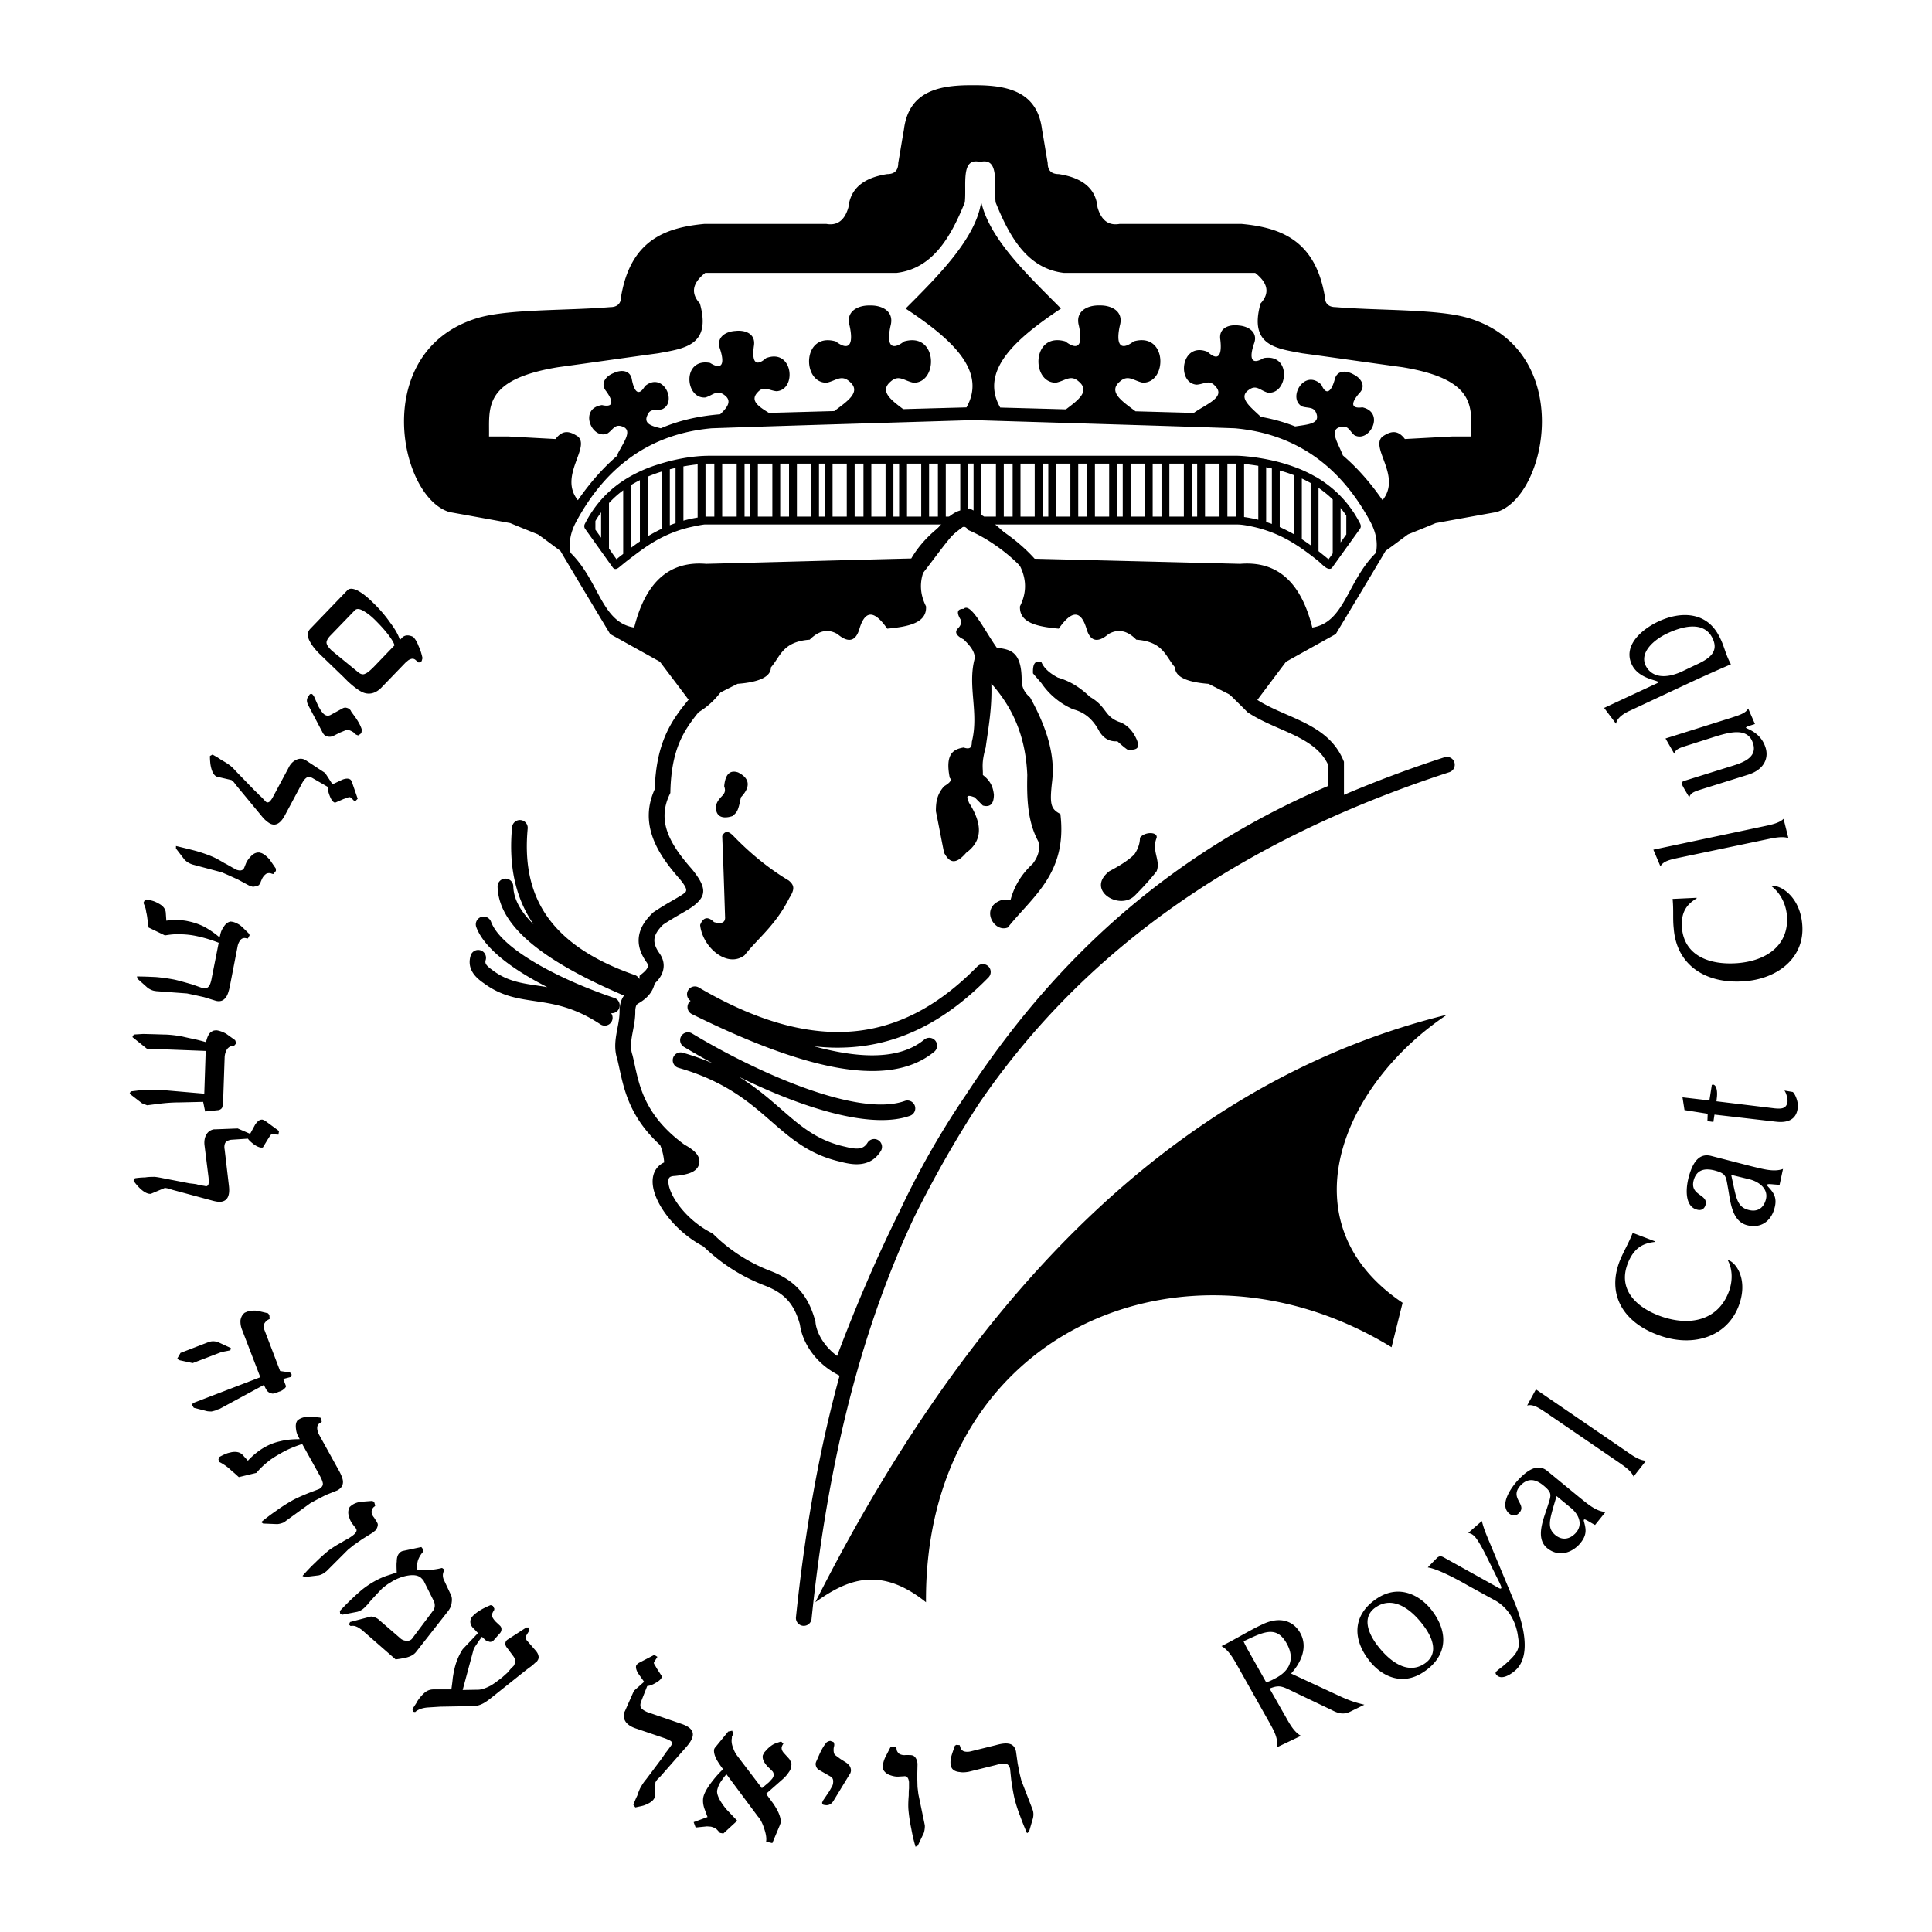
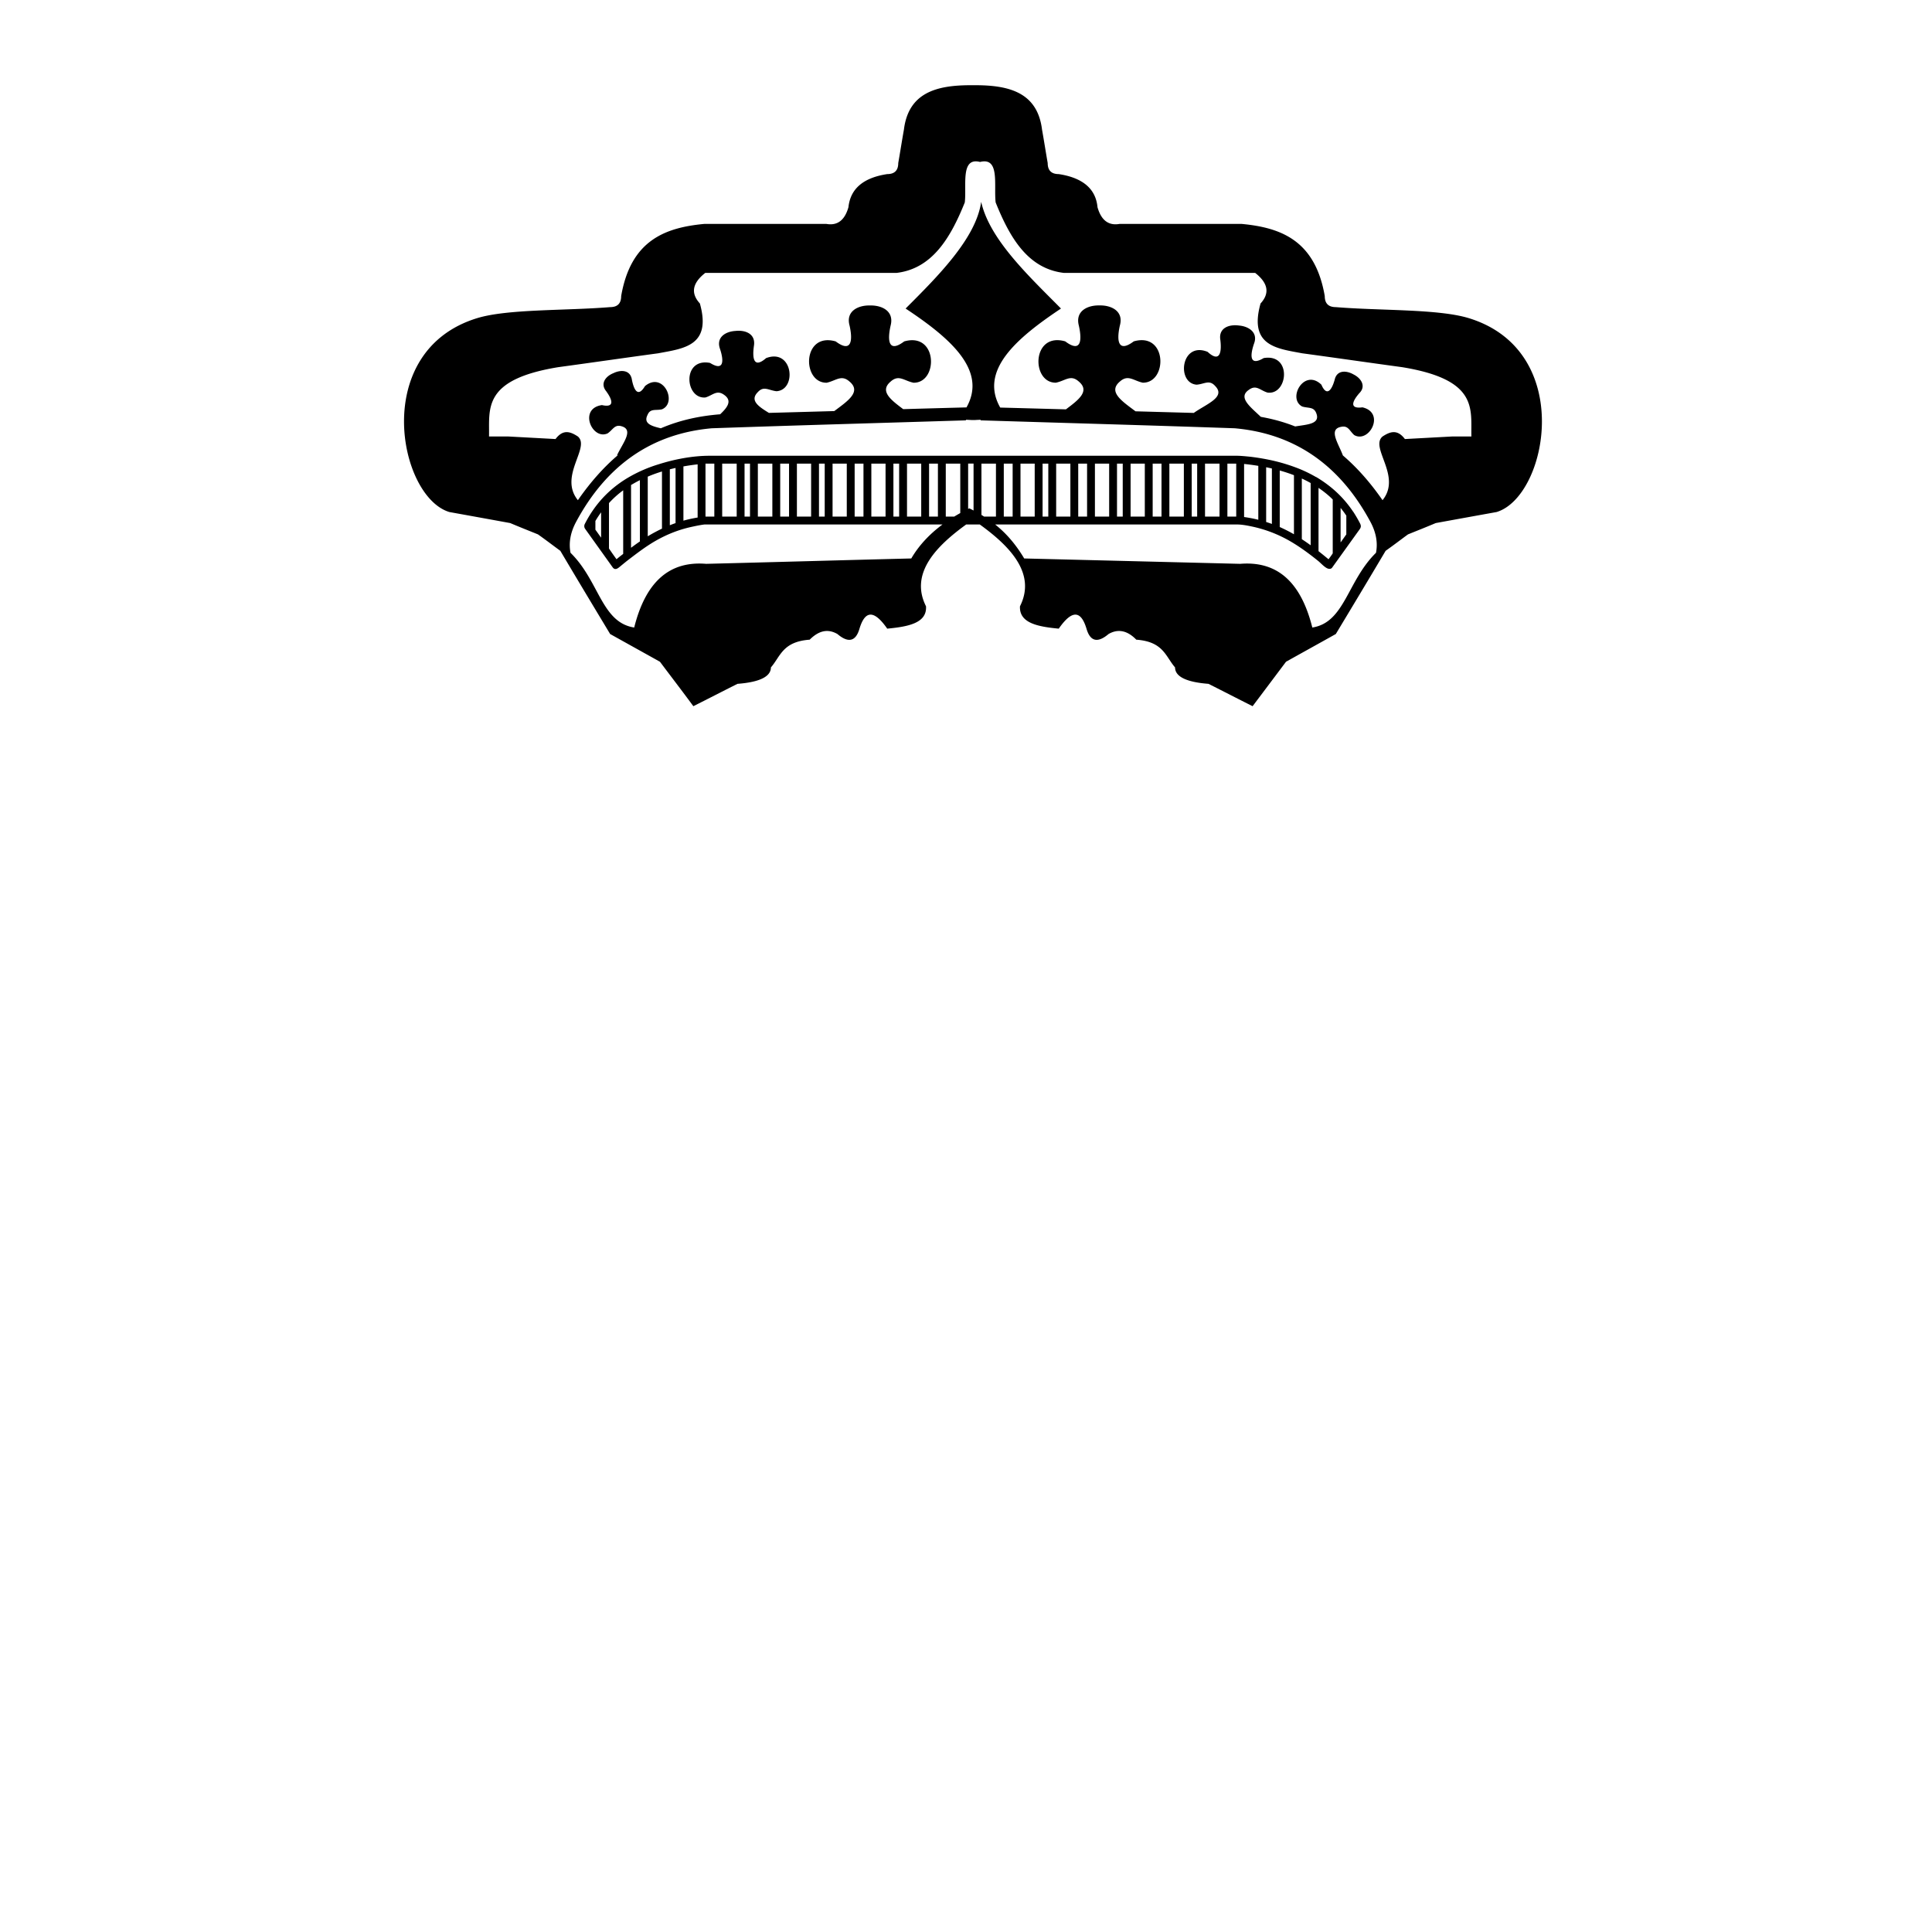
<svg xmlns="http://www.w3.org/2000/svg" width="2500" height="2500" viewBox="0 0 192.756 192.756">
  <g fill-rule="evenodd" clip-rule="evenodd">
    <path fill="#fff" d="M0 0h192.756v192.756H0V0z" />
-     <path d="M103.061 180.666c.057.226.057.479 0 .734l-.396 1.355-.197.141a24.934 24.934 0 0 1-.705-1.751 14.05 14.05 0 0 1-.564-1.778 24.586 24.586 0 0 1-.311-1.808l-.113-1.101c-.086-.282-.197-.424-.395-.48-.17-.057-.51-.028-.99.113l-2.739.678c-.31.056-.621.085-.903.028-.367-.028-.649-.17-.791-.396l-.085-.198a1.72 1.72 0 0 1 0-.762c.028-.227.169-.621.395-1.271l.141-.085.339.028.056.169c.057.227.17.367.367.452.226.057.452.057.678 0l2.513-.621c.594-.17 1.018-.198 1.271-.142.395.057.621.311.732.763l.17 1.214.197 1.017.17.678 1.102 2.853.058.17zm-10.787 1.497c0 .226-.028.479-.113.733l-.593 1.243-.226.112a16.77 16.77 0 0 1-.423-1.807 15.66 15.66 0 0 1-.282-1.864c-.028-.311-.028-.79.028-1.439 0-.198 0-.452.028-.706v-.649c-.028-.17-.056-.311-.141-.424s-.198-.17-.367-.142l-.48.028c-.282.028-.593-.028-.903-.141a1.213 1.213 0 0 1-.678-.537l-.029-.226c-.028-.311.057-.649.226-1.017l.508-.988.198-.085.395.085.028.141c0 .198.113.367.282.509.169.085.367.142.621.113h.283c.113 0 .254 0 .367.028.141.027.254.112.367.282.057.112.113.197.113.282a.925.925 0 0 1 .057.339l-.028 1.214.028 1.045.085.708.621 2.993.028.17zm-7.54-5.083l-1.581 2.598c-.198.311-.452.452-.763.424l-.198-.028c-.113-.028-.169-.113-.169-.227l.085-.197.423-.621.226-.339.254-.452a.958.958 0 0 0 .113-.423c.028-.255-.057-.452-.254-.565l-1.186-.678a.656.656 0 0 1-.226-.254.862.862 0 0 1-.085-.367c.028-.112.057-.197.113-.311l.31-.706c.226-.479.452-.847.678-1.101a.751.751 0 0 1 .367-.142l.311.113c.056.057.084.169.084.311-.028.141-.028.226-.057.254-.028.339 0 .593.141.734l.537.396.537.339c.169.112.283.226.367.339a.857.857 0 0 1 .141.451.737.737 0 0 1-.168.452zm-5.788-.903c0 .197-.085.423-.254.648a3.41 3.41 0 0 1-.593.678l-1.666 1.469.706.96c.254.367.423.678.537.932.169.396.254.734.197 1.045l-.084.227-.734 1.75-.621-.141c.056-.311 0-.734-.17-1.243-.169-.536-.367-.96-.649-1.271l-3.134-4.207c-.198.197-.367.452-.565.734a2.538 2.538 0 0 0-.367.875c-.056.396.226 1.045.932 1.892l1.073 1.13-1.383 1.271-.339-.057-.283-.311c-.169-.169-.395-.254-.621-.311l-.395-.028-1.129.113-.198-.536 1.384-.509-.282-.763c-.169-.451-.198-.847-.141-1.186.084-.424.396-.988.932-1.666a9.84 9.84 0 0 1 1.045-1.157 8.605 8.605 0 0 1-.565-.819c-.282-.48-.367-.848-.338-1.13a.546.546 0 0 1 .141-.254l1.271-1.553.396-.085.113.311-.141.282v.142c-.057.254-.028.564.084.875.113.339.254.649.48.932l2.429 3.191.706-.593.31-.339a.863.863 0 0 0 .169-.367.625.625 0 0 0-.112-.367l-.339-.339a2.29 2.29 0 0 1-.423-.48c-.198-.282-.254-.536-.226-.763.028-.084.085-.197.169-.338l.282-.311c.226-.227.48-.424.734-.537l.226-.085.423-.141.226.226a.953.953 0 0 0-.169.339c-.028.169.028.367.198.565l.564.621.169.311c.053.085.053.226.025.368zM68.554 174.2l-2.654 3.021-.338.339-.169.255-.085 1.524c-.113.311-.452.564-1.073.791-.169.057-.479.112-.847.197l-.198-.254c.141-.396.283-.706.395-.932.113-.34.226-.649.367-.876.142-.254.311-.508.508-.733l1.61-2.146c.141-.227.282-.396.367-.537.113-.141.282-.367.508-.677.057-.085.085-.142.085-.17.057-.085 0-.197-.085-.282-.113-.085-.311-.17-.593-.282l-2.993-1.017c-.395-.142-.706-.339-.904-.593-.226-.311-.282-.649-.169-.988l.085-.17.875-1.977 1.017-.903-.622-.875c-.169-.311-.226-.565-.169-.734.028-.085.141-.198.282-.282l1.524-.791.311.197-.198.311-.142.227a.22.22 0 0 0 .057.226l.226.396.509.79c-.028.227-.254.452-.678.678-.282.17-.537.254-.791.283l-.622 1.581c-.084.254-.084.479.028.621.142.169.339.282.593.396L68.016 172c.903.311 1.271.763 1.045 1.384-.083.251-.252.505-.507.816zm-15.163-8.302a3.532 3.532 0 0 1-.621.508l-.649.509-3.078 2.456c-.423.339-.762.564-1.044.678a2.08 2.08 0 0 1-.847.17l-3.219.056-1.327.085c-.509.057-.904.198-1.187.452l-.169-.028-.113-.255.424-.648.056-.113c.226-.367.48-.649.734-.875.254-.227.564-.34.904-.34h1.778c.057-.423.113-.818.142-1.157.057-.367.113-.678.169-.903.17-.734.452-1.384.819-1.948l1.524-1.61-.367-.395c-.198-.17-.311-.339-.367-.537-.057-.226-.028-.423.113-.649.339-.424.988-.847 1.892-1.214l.226.085.141.282-.028.141a1.39 1.39 0 0 0-.226.48c0 .169.141.396.367.649l.452.424a.466.466 0 0 1 .141.339.576.576 0 0 1-.169.424l-.622.705a.486.486 0 0 1-.367.142c-.113-.028-.254-.085-.396-.142l-.396-.367-.311.424-.339.508c-.113.17-.169.283-.198.396l-1.073 3.981 1.524-.027c.339 0 .763-.142 1.243-.396.311-.169.678-.451 1.158-.818l.537-.48.338-.395.283-.283a.785.785 0 0 0 .141-.479c.028-.113-.028-.282-.141-.452l-.649-.875c-.198-.226-.226-.479-.084-.706l.084-.085 1.92-1.242h.226l.085.282-.311.509c-.084.141-.084.282.028.479l.565.649.367.424c.141.17.226.339.254.509a.534.534 0 0 1-.084.423.552.552 0 0 1-.253.25zm-11.888-1.073c-.198.254-.508.423-.904.536-.254.057-.621.142-1.129.198l-3.36-2.938c-.197-.141-.395-.282-.564-.338-.17-.085-.367-.085-.565-.057l-.169-.142.113-.254 2.033-.537c.084-.028.226 0 .395.057s.339.142.452.255l2.09 1.807c.169.17.395.282.649.282.226.028.423-.028.564-.197l2.118-2.824c.169-.254.197-.536.084-.875l-1.045-2.09-.113-.142-.141-.141c-.311-.282-.819-.339-1.497-.197a4.61 4.61 0 0 0-1.412.564c-.084.057-.226.141-.367.226-.169.113-.339.255-.536.396-.339.339-.763.791-1.271 1.355l-.254.311c-.198.197-.339.367-.508.48a1.604 1.604 0 0 1-.536.254l-1.469.282-.226-.112-.028-.255a26.388 26.388 0 0 1 2.202-2.118c.819-.648 1.638-1.101 2.429-1.383l1.045-.339c-.028-.593-.028-.933 0-1.073 0-.396.084-.678.254-.848a.653.653 0 0 1 .339-.226l1.863-.396.17.227-.028.282a2.61 2.61 0 0 0-.48.818 2.193 2.193 0 0 0-.057.96c.875.057 1.694 0 2.457-.197l.169.113.028.169a1.037 1.037 0 0 0-.113.424c0 .169.028.339.113.508l.649 1.384c.141.254.169.537.113.875-.028.312-.169.594-.367.848l-3.19 4.068zm-9.064-7.963a1.553 1.553 0 0 1-.649.311l-1.383.169-.226-.112c.396-.452.819-.904 1.299-1.355.452-.452.932-.876 1.384-1.243.254-.169.649-.451 1.243-.762.169-.113.367-.226.593-.339.226-.142.395-.254.537-.367.141-.113.254-.226.311-.367.056-.113.028-.254-.085-.367l-.282-.367c-.198-.254-.311-.536-.396-.875a1.101 1.101 0 0 1 .113-.848l.169-.141c.226-.17.536-.311.96-.367l1.101-.085.198.085.113.396-.084.084c-.169.113-.254.283-.283.509 0 .197.085.396.254.593l.141.226c.085.113.142.227.198.34.056.112.028.282-.056.479-.057.085-.085.17-.142.226-.084.057-.169.142-.282.227l-1.045.649-.847.593-.565.452-2.146 2.146-.143.11zm-4.066-4.998a2.02 2.02 0 0 1-.706.197l-1.412-.057-.198-.141c.48-.396.96-.763 1.497-1.13a16.497 16.497 0 0 1 1.582-1.017c.338-.197.903-.451 1.666-.762l1.045-.396c.226-.142.367-.311.367-.509 0-.169-.113-.479-.367-.932l-1.694-3.049c-.79.254-1.524.564-2.146.932-.508.282-.96.564-1.327.875a7.957 7.957 0 0 0-1.101 1.073l-1.751.423c-.254-.226-.452-.423-.649-.564a7.142 7.142 0 0 0-.508-.452c-.17-.112-.254-.197-.282-.197a4.001 4.001 0 0 0-.537-.311l-.056-.254.084-.226c.254-.142.48-.255.649-.312.17-.085.339-.112.565-.169.48-.085.847 0 1.101.254l.537.593a7.05 7.05 0 0 1 .819-.763c.282-.226.565-.423.875-.593a5.404 5.404 0 0 1 1.581-.593c.537-.141 1.186-.197 1.892-.197l-.085-.17a2.004 2.004 0 0 1-.282-.847c-.057-.396 0-.678.169-.876l.169-.112c.254-.142.48-.198.763-.226.197 0 .649 0 1.327.084l.084.085.056.339-.141.085c-.198.112-.311.282-.311.508 0 .198.057.424.169.649l1.92 3.474c.311.536.452.932.48 1.186.028.396-.142.706-.565.932l-1.129.452-.932.48-.621.338-2.457 1.779-.14.117zm-5.393-17.14l-.875.17-2.88 1.102-1.299-.282-.254-.142.339-.593 2.711-1.045c.395-.17.79-.142 1.157.028l1.158.536-.057.226zm4.235 4.32c-.226-.027-.423-.112-.564-.282a2.893 2.893 0 0 1-.311-.593l-4.434 2.4-.198.057-.169.085c-.169.056-.311.084-.423.112-.141 0-.283 0-.452-.028l-1.327-.339-.198-.311.141-.169 6.692-2.569-1.835-4.772a2.15 2.15 0 0 1-.141-.932c.056-.283.169-.537.423-.734l.198-.085c.282-.113.621-.141 1.045-.113l1.073.255.141.169.028.396-.113.057a1.023 1.023 0 0 0-.424.424c-.056.226-.056.451.028.649l1.553 4.065.988.142.169.226-.085.226-.762.198.282.734a.515.515 0 0 1-.198.254.895.895 0 0 1-.226.17c-.056.027-.141.084-.282.112l-.339.142-.28.054zm-6.127-19.285l-3.869-1.045-.451-.142-.311-.056-1.412.593c-.311.028-.706-.17-1.158-.622a5.752 5.752 0 0 1-.564-.678l.141-.254a7.405 7.405 0 0 1 1.017-.084c.339-.057.678-.057.96-.057.283.028.565.085.847.141l2.626.509c.282.028.508.057.678.085.169.056.452.112.819.169a.641.641 0 0 0 .198.028.275.275 0 0 0 .197-.226c.028-.142.028-.367 0-.649l-.395-3.163c-.056-.396 0-.763.141-1.045.17-.339.452-.536.819-.593h.169l2.175-.084 1.242.536.508-.933c.226-.311.423-.479.621-.479.084-.028.198.028.367.113l1.384 1.017-.057.366-.367-.027-.254-.028a.326.326 0 0 0-.198.141l-.254.396-.48.791c-.198.056-.508-.028-.903-.312-.254-.197-.452-.366-.593-.564l-1.694.113c-.282.057-.452.141-.564.311-.084.17-.113.396-.057.678l.424 3.614c.113.96-.141 1.497-.791 1.581-.255.028-.566-.029-.961-.141zm-.621-8.867l-.198-.96-2.428.057c-.48 0-1.158.028-2.033.142l-1.129.141-.508-.197-1.243-.96.113-.226 1.384-.17h1.383l4.574.396.141-4.264-5.873-.227-1.44-1.157.142-.254.932-.057 1.101.028.875.028c.367 0 .678.027.96.057.283.027.622.084.96.141.367.085.734.17 1.158.254.395.085.818.198 1.214.311.085-.339.17-.593.282-.762.113-.198.283-.311.509-.396l.226-.028c.282.028.621.142.988.339l.904.649.113.311-.198.226-.113.028c-.226 0-.423.113-.593.311-.142.227-.226.48-.254.763l-.141 4.095c0 .423-.028.734-.085.903-.028.169-.169.282-.367.339l-1.356.139zM15.44 98.863c-.226-.028-.452-.142-.678-.282l-1.044-.932-.057-.227c.621 0 1.242.028 1.892.057a18.08 18.08 0 0 1 1.835.254c.396.085.989.254 1.779.48l1.044.367c.283.056.48 0 .593-.142.142-.142.254-.452.339-.96l.678-3.417a13.495 13.495 0 0 0-2.259-.678 8.158 8.158 0 0 0-1.581-.169c-.508-.028-1.017.029-1.525.113l-1.638-.791a6.71 6.71 0 0 0-.113-.875 4.47 4.47 0 0 0-.113-.649c-.028-.198-.057-.311-.057-.339-.056-.169-.112-.339-.226-.593l.113-.226.197-.113c.311.056.537.113.706.169.169.057.339.141.536.254.424.226.649.536.678.875l.056.819c.367-.057.734-.057 1.102-.057.338 0 .706.028 1.073.113a6.508 6.508 0 0 1 1.582.536 9.09 9.09 0 0 1 1.553 1.073l.057-.198c.057-.311.169-.593.339-.819.197-.339.423-.508.706-.564l.198.028c.254.056.48.169.706.311.169.113.48.423.96.904l.028.141-.169.311-.169-.028c-.226-.056-.423 0-.564.169a1.426 1.426 0 0 0-.282.593l-.763 3.925c-.113.594-.254 1.017-.424 1.215-.226.311-.536.451-.988.339l-1.186-.367-1.017-.226-.678-.142-3.05-.226-.169-.026zm3.587-12.678a1.748 1.748 0 0 1-.622-.424l-.847-1.101v-.254c.593.142 1.187.283 1.836.452a14.01 14.01 0 0 1 1.75.593c.282.113.706.339 1.271.678.198.085.396.226.621.339.226.141.424.226.565.311.169.057.339.085.452.057a.408.408 0 0 0 .311-.254l.169-.424c.113-.282.311-.536.565-.791.226-.226.508-.338.791-.31l.198.056c.282.113.537.339.819.649l.621.904v.226l-.254.311-.142-.028a.655.655 0 0 0-.564 0 1.282 1.282 0 0 0-.424.508l-.113.254c-.028.113-.113.226-.169.339-.084.084-.226.141-.452.169a.485.485 0 0 1-.283 0c-.084-.028-.197-.057-.31-.113l-1.101-.593-.933-.423-.649-.282-2.964-.791-.142-.058zm7.143-4.688l-2.569-3.106-.282-.367-.226-.198-1.468-.339c-.311-.141-.508-.536-.621-1.186a6.123 6.123 0 0 1-.057-.875l.254-.141c.367.197.649.367.875.536.311.169.593.339.819.509.226.169.424.367.621.593l1.864 1.92c.198.198.367.339.48.48.141.113.339.311.593.593.057.057.113.113.142.113.084.056.198.028.311-.056.085-.085.226-.255.367-.537l1.497-2.795c.169-.367.423-.65.706-.791.339-.197.678-.197.988-.028l.17.113 1.807 1.186.734 1.13.96-.452c.339-.141.593-.141.763-.057.084.028.169.142.226.311l.565 1.638-.282.283-.254-.255-.198-.169a.276.276 0 0 0-.254.028l-.424.141-.847.367c-.226-.056-.395-.31-.564-.762-.113-.311-.169-.564-.169-.819l-1.468-.847c-.226-.142-.452-.17-.621-.085-.169.113-.311.282-.452.536l-1.723 3.22c-.452.847-.96 1.129-1.524.818a2.917 2.917 0 0 1-.739-.65zm5.987-8.471l-1.412-2.682c-.169-.339-.169-.622.028-.876l.113-.169a.216.216 0 0 1 .282-.028l.142.169.311.706.169.367.254.424c.113.141.198.254.311.339.198.141.395.169.621.057l1.186-.649a.6.6 0 0 1 .339-.085c.113.028.254.057.339.141a.451.451 0 0 1 .198.254l.452.621c.311.452.508.847.593 1.129 0 .198 0 .339-.057.423l-.254.198c-.084 0-.169-.028-.311-.113-.113-.085-.169-.141-.169-.169-.283-.198-.537-.283-.734-.254l-.621.254-.565.282a.95.95 0 0 1-.48.141.965.965 0 0 1-.452-.113.964.964 0 0 1-.283-.367zm2.09-5.506l-2.372-2.287c-.424-.423-.734-.819-.932-1.186-.311-.537-.311-.988.028-1.327l3.67-3.812c.198-.226.537-.226 1.017 0 .479.254.988.65 1.524 1.186a13.427 13.427 0 0 1 1.751 2.033c.536.706.847 1.299.96 1.722l.169-.169c.282-.339.678-.367 1.158-.142.197.198.395.509.536.904.198.423.311.819.396 1.214l-.085.311-.282.141-.282-.226c-.141-.141-.311-.197-.48-.141a1.027 1.027 0 0 0-.254.113c-.084.057-.169.142-.282.226l-2.344 2.429c-.564.621-1.186.818-1.807.621-.423-.141-.96-.537-1.61-1.129l-.479-.481zm-1.102-2.57l2.626 2.146c.254.198.48.226.678.113.226-.085.509-.339.847-.677l2.062-2.146c-.057-.254-.283-.622-.649-1.102-.396-.508-.819-.96-1.271-1.412-.452-.452-.875-.762-1.242-.96-.367-.197-.621-.197-.791-.028l-2.4 2.485c-.311.311-.452.593-.423.791s.196.451.563.79zM128.812 166.971c.961-1.045 1.723-2.626.904-4.065-.707-1.243-2.09-1.666-3.812-.819-1.328.621-2.598 1.44-4.037 2.146.678.367 1.156 1.187 1.553 1.893l3.275 5.816c.367.678.818 1.412.734 2.372l2.371-1.13c-.678-.366-1.129-1.186-1.525-1.892l-1.609-2.823c1.045-.424 1.299-.198 2.543.395l3.613 1.723c.648.339 1.186.537 1.92.17l1.383-.678c-1.043-.254-1.41-.396-2.258-.763l-5.055-2.345zm-4.347-2.428a9.892 9.892 0 0 1-.396-.791l.791-.367c1.553-.706 2.627-.988 3.502.564.848 1.497.395 2.768-1.242 3.559-.254.141-.51.254-.791.339l-1.864-3.304zm18.437-3.813c-1.186-1.581-3.275-2.683-5.449-1.299-2.371 1.524-2.627 3.868-.932 6.128 1.186 1.609 3.275 2.71 5.449 1.299 2.374-1.525 2.628-3.869.932-6.128zm-5.533 3.361c-.904-1.214-1.525-2.852-.029-3.784 1.666-1.072 3.445.198 4.717 1.921.902 1.214 1.523 2.823.027 3.783-1.666 1.073-3.445-.226-4.715-1.92zm9.119-11.153c.199.056.367.084.621.339.367.367.932 1.468 1.158 1.92l1.328 2.683c.113.254.254.508.168.593-.084.085-.311-.085-.564-.226l-5.025-2.796c-.34-.197-.508-.254-.762-.057-.17.17-.707.706-.961.988 1.016.142 3.135 1.299 4.01 1.808l2.57 1.412a4.02 4.02 0 0 1 1.1.818c.932.932 1.244 2.175 1.328 2.908.17 1.045.141 1.497-1.412 2.824-.227.197-.564.423-.734.593-.17.141-.084.282.029.396.508.508 1.41-.113 1.807-.452 1.947-1.666.451-5.647-.057-6.861l-2.684-6.438c-.254-.621-.395-.988-.564-1.638l-1.356 1.186zm8.698.225c-.818-.678-.592-1.44-.197-2.853l.311-1.044 1.439 1.186c.82.678 1.215 1.694.453 2.514-.565.593-1.299.762-2.006.197zm4.998-2.315c-.959-.057-1.807-.819-2.654-1.496l-3.162-2.599c-.932-.762-1.92-.112-2.824.819-.988 1.045-1.92 2.654-.959 3.444.367.283.705.227.988-.084.818-.848-1.045-1.469.141-2.739.762-.791 1.525-.593 2.26 0 .932.763.789.96.451 2.033-.395 1.271-1.299 3.219-.057 4.235 1.045.847 2.287.564 3.162-.339.875-.96.707-1.581.48-2.4 0 0 0-.056.027-.112.113-.085.453.197 1.102.536l1.045-1.298zm4.039-5.112c-.65-.028-1.299-.479-1.865-.875l-9.119-6.24-.877 1.609c.594-.17 1.188.254 1.836.678l7.314 4.998c.564.396 1.242.847 1.467 1.411l1.244-1.581zm-1.328-22.73c-.451 1.13-.875 1.778-1.27 2.739-1.355 3.389.311 6.24 3.98 7.511 3.275 1.158 6.607.169 7.822-2.853 1.045-2.625-.17-4.404-.961-4.658l-.113-.057c.396.678.65 1.892.086 3.304-1.102 2.739-3.812 3.332-6.637 2.372-2.541-.876-4.434-2.711-3.389-5.337.678-1.723 1.752-2.005 2.684-2.118l.027-.057-2.229-.846zm11.578-2.287c-1.045-.255-1.215-1.017-1.525-2.457l-.227-1.045 1.865.452c1.045.282 1.891 1.045 1.58 2.062-.227.79-.818 1.213-1.693.988zm3.416-4.095c-.904.339-2.033 0-3.105-.254l-4.066-1.045c-1.215-.311-1.807.678-2.174 1.892-.396 1.327-.48 3.163.789 3.474.424.112.707-.085.82-.452.338-1.129-1.639-.903-1.158-2.541.311-1.017 1.102-1.157 2.033-.932 1.186.311 1.158.564 1.355 1.666.254 1.299.338 3.416 1.947 3.812 1.355.339 2.344-.423 2.684-1.609.367-1.186-.113-1.694-.678-2.315 0-.028-.057-.057-.029-.113.057-.141.51-.028 1.242 0l.34-1.583zm-9.827-5.873l2.314.367-.027.734.594.084.111-.733 6.1.705c1.158.142 2.062-.169 2.203-1.355.113-.649-.34-1.553-.508-1.609l-.82-.141c.17.197.34.79.311 1.129-.111.706-.648.706-1.27.649l-5.818-.705.029-.283c.084-.564.029-1.326-.367-1.384-.141 0-.141.085-.141.142l-.227 1.44-2.682-.311.198 1.271zm-1.185-21.065c.113 1.187 0 1.949.113 2.965.281 3.585 3.105 5.535 7.029 5.252 3.475-.254 6.072-2.457 5.789-5.676-.225-2.768-2.146-3.925-2.992-3.841h-.113c.648.48 1.439 1.44 1.58 2.965.227 2.908-1.977 4.518-4.969 4.744-2.711.197-5.252-.706-5.506-3.501-.143-1.808.705-2.485 1.467-2.965v-.056l-2.398.113zm11.068-7.991c-.424.423-1.242.593-1.92.734l-11.07 2.344.707 1.666c.283-.536 1.016-.678 1.779-.847l8.895-1.863c.678-.141 1.496-.311 2.09-.113l-.481-1.921zm-6.693-8.245c1.244-.367 3.078-.904 3.615.621.508 1.355-.705 1.92-1.863 2.287l-4.885 1.525c-.254.084-.367.141-.311.367.084.226.48.875.734 1.299.111-.423.479-.564 1.1-.763l4.773-1.496c1.609-.508 2.117-1.694 1.693-2.824-.508-1.44-1.863-1.75-1.92-1.863 0-.057.141-.113.283-.169l.621-.198-.678-1.553c-.227.479-.932.678-1.695.932l-6.551 2.062.875 1.524c.113-.423.48-.564 1.102-.762l3.107-.989zm-2.908-5.224a144.435 144.435 0 0 1 4.35-1.948c-.621-1.158-.65-1.864-1.215-2.88-1.242-2.344-3.756-2.457-6.043-1.383-1.779.847-3.586 2.513-2.568 4.405.705 1.299 2.484 1.44 2.541 1.609.057.057 0 .085-.029.113l-5.336 2.485 1.186 1.581c.113-.593.734-1.017 1.441-1.327l5.673-2.655zm-1.891-5.083c1.412-.649 3.473-1.186 4.348.423.791 1.469-.281 2.174-1.666 2.796l-1.299.621c-1.637.762-2.992.621-3.613-.509-.707-1.327.732-2.653 2.23-3.331zM71.435 80.368c.282-1.016 1.157-.988.818-1.92.113-1.271.621-1.638 1.384-1.384 1.186.593 1.271 1.44.282 2.485-.282 1.44-.396 1.468-.819 1.863-1.1.367-1.75 0-1.665-1.044zM61.289 99.559a.787.787 0 0 1 .499.992.78.78 0 0 1-.817.533.784.784 0 0 1-1.064 1.115c-2.62-1.737-4.687-2.045-6.534-2.32-1.791-.267-3.396-.506-5.147-1.817l-.002.003c-.406-.288-.786-.604-1.048-1.021-.309-.492-.426-1.059-.203-1.75a.782.782 0 0 1 1.488.478c-.059.184-.035.324.038.439.119.189.36.382.631.573l.016.016c1.436 1.08 2.862 1.293 4.454 1.529.328.05.664.099 1.007.156-3.452-1.746-6.301-3.859-7.088-5.986a.78.78 0 0 1 .463-1.004.787.787 0 0 1 1.008.465c.731 1.975 3.957 4.083 7.699 5.793.732.334 1.499.658 2.285.967a49.86 49.86 0 0 0 2.312.842v-.002l.003-.001zm6.952 4.891a.781.781 0 1 1 .797-1.347l.003.001.003.003a70.869 70.869 0 0 0 6.635 3.525l-.001.001c5.729 2.665 11.446 4.332 14.583 3.211a.784.784 0 1 1 .526 1.477c-3.571 1.277-9.713-.45-15.768-3.268h-.003a62.19 62.19 0 0 1-1.341-.644c1.735 1.053 3.051 2.2 4.287 3.277 1.87 1.631 3.545 3.091 6.294 3.707l.021.003c.528.136 1.04.235 1.45.18.317-.044.603-.202.826-.564a.781.781 0 1 1 1.33.821c-.51.824-1.186 1.188-1.948 1.293-.669.092-1.358-.034-2.044-.209v-.002c-3.122-.705-4.935-2.286-6.96-4.052-2.16-1.883-4.577-3.99-9.242-5.327-.416-.119-.657-.554-.539-.97s.552-.657.968-.538c1.132.324 2.139.689 3.046 1.085a77.945 77.945 0 0 1-2.921-1.661l-.001.001-.001-.003zm.653-4.602a.782.782 0 0 1 .79-1.347c6.29 3.688 11.562 4.903 16.096 4.325 4.505-.575 8.326-2.936 11.724-6.402a.78.78 0 1 1 1.115 1.096c-3.631 3.705-7.746 6.23-12.643 6.855a19.63 19.63 0 0 1-4.774.008 30.26 30.26 0 0 0 2.385.555c3.736.702 6.689.388 8.64-1.229a.784.784 0 0 1 .999 1.208c-2.342 1.941-5.728 2.349-9.927 1.56-4.042-.759-8.874-2.631-14.271-5.302a.783.783 0 0 1-.129-1.323.027.027 0 0 1-.005-.004zm20.854 21.017a83.907 83.907 0 0 1 6.377-11.272c.072-.107.146-.214.219-.32a93.64 93.64 0 0 1 5.29-7.328c7.881-9.856 17.857-17.99 30.885-23.535v-2.084c-.869-1.894-2.83-2.752-4.828-3.626-1.068-.467-2.145-.939-3.135-1.582v.001l-.006-.003-.068-.044-.062-.063c-2.895-2.908-5.746-5.586-8.949-7.529-3.15-1.91-6.654-3.109-10.912-3.109h-.631l-.135-.619c-.402-1.843-2.322-3.856-4.457-5.337a17.012 17.012 0 0 0-1.283-.811 14.585 14.585 0 0 0-1.254-.639v.001l-.004-.001-.176-.077-.118-.141c-.24-.289-.519-.23-.869.061-.631.526-1.398 1.542-2.344 2.793-1.116 1.477-2.469 3.268-4.201 5.062l-.009.012-.002.001-.268.268-.376-.044c-11.4-1.319-13.169 2.089-14.904 5.432-.91 1.754-1.812 3.492-3.831 4.725-.77.944-1.44 1.886-1.928 3.065-.507 1.226-.831 2.738-.885 4.825l-.004.167-.072.151c-.659 1.378-.623 2.639-.188 3.819.465 1.26 1.379 2.463 2.409 3.627l.021.025c1.457 1.794 1.415 2.614.249 3.561-.354.288-.81.551-1.377.879-.503.291-1.101.637-1.751 1.069l-.006.005c.021-.013.031-.02-.006.005-.441.43-.752.857-.845 1.295-.09.422.028.911.442 1.505l-.001.001c.419.574.549 1.158.4 1.759-.114.463-.397.898-.843 1.313a2.562 2.562 0 0 1-.545 1.106c-.299.364-.679.65-1.078.876l-.009.003a.484.484 0 0 0-.225.268 1.66 1.66 0 0 0-.071.543c0 .678-.119 1.306-.236 1.92-.157.827-.309 1.627-.059 2.381l.016.055c.083.333.154.659.228.998.489 2.245 1.116 5.123 4.962 7.929.597.327 1.007.645 1.23.948.231.315.307.64.226.976-.077.318-.282.571-.613.761-.361.205-.945.348-1.75.426l-.052.007c-.266.007-.439.06-.532.147h-.003c-.09.085-.126.254-.115.479.017.349.146.77.372 1.228.667 1.35 2.096 2.893 3.944 3.835l.103.053.09.089a16.378 16.378 0 0 0 3.955 2.873c.299.155.6.301.899.435.3.133.614.262.942.385v.002l.017.006c1.173.469 2.082 1.065 2.793 1.877.708.809 1.2 1.807 1.542 3.08l.014.053.007.076c.067.711.502 1.802 1.479 2.764.194.192.41.378.646.553l.03.022c1.872-4.965 3.928-9.788 6.229-14.417zm54.354-45.308a.783.783 0 1 1 .484 1.489c-22.26 7.249-37.115 18.711-46.91 33.055-2.368 3.623-4.516 7.426-6.483 11.373-5.675 12.052-8.735 25.609-10.227 40.07a.783.783 0 0 1-1.556-.159c.863-8.376 2.25-16.458 4.357-24.131l-.213-.112c-.013-.006.004.002-.029-.016l.001-.002a7.861 7.861 0 0 1-.969-.611 7.574 7.574 0 0 1-.812-.692c-1.237-1.22-1.813-2.661-1.931-3.651-.278-1.019-.659-1.8-1.191-2.408-.536-.611-1.248-1.072-2.186-1.449a19.127 19.127 0 0 1-2.006-.893 17.954 17.954 0 0 1-4.246-3.062c-2.108-1.105-3.75-2.902-4.532-4.486-.324-.656-.511-1.289-.538-1.846-.033-.679.159-1.264.61-1.691l-.001-.001c.154-.146.334-.267.54-.36a5.51 5.51 0 0 0-.396-1.723c-3.003-2.749-3.594-5.462-4.068-7.641-.071-.324-.139-.638-.208-.915-.367-1.12-.178-2.112.017-3.136.102-.535.205-1.081.205-1.633 0-.326.03-.704.169-1.082.07-.189.165-.372.292-.541a.762.762 0 0 1-.211-.058c-3.674-1.579-6.699-3.217-8.832-4.938-2.255-1.821-3.539-3.759-3.587-5.847-.01-.433.333-.792.766-.8s.792.336.802.769c.03 1.285.743 2.547 2.02 3.792a11.331 11.331 0 0 1-.153-.228c-1.818-2.786-2.315-5.995-1.989-9.465a.784.784 0 0 1 .851-.708c.43.039.746.419.705.849-.295 3.137.14 6.014 1.745 8.473 1.619 2.479 4.448 4.574 8.945 6.136a.78.78 0 0 1 .454.413v-.012l.024-.335.267-.217c.317-.258.503-.486.553-.686.033-.134-.017-.291-.151-.473l-.015-.019c-.688-.987-.866-1.882-.688-2.724.172-.807.67-1.505 1.356-2.159l.059-.057.039-.026c.167-.113-.069.049.028-.015.726-.485 1.35-.846 1.874-1.148.513-.296.924-.534 1.175-.738.277-.225.201-.527-.472-1.357-1.136-1.286-2.149-2.632-2.691-4.104-.558-1.514-.62-3.125.171-4.877.072-2.207.438-3.853 1.003-5.219.581-1.404 1.362-2.484 2.251-3.566l.087-.106.121-.071c1.713-1.006 2.53-2.58 3.354-4.168 1.961-3.779 3.962-7.631 16.086-6.313 1.536-1.628 2.78-3.274 3.815-4.645 1.012-1.339 1.834-2.427 2.589-3.057 1.082-.901 2.02-1.029 2.963.005.406.188.82.402 1.234.637.469.267.939.563 1.4.884 2.199 1.526 4.211 3.614 4.928 5.683 4.314.105 7.9 1.367 11.133 3.328 3.305 2.004 6.227 4.739 9.184 7.709.867.552 1.861.987 2.848 1.419 2.338 1.023 4.633 2.028 5.711 4.592l.061.146V79.3a121.04 121.04 0 0 1 10.014-3.743zm-62.756 84.298c3.106-2.23 6.438-3.699 11.041 0-.169-27.108 26.006-37.979 46.449-25.441.367-1.469.734-2.966 1.102-4.434-11.803-7.935-6.07-21.743 4.434-28.745-25.442 6.269-46.45 25.809-63.026 58.62zm31.824-70.452c-1.555 1.44-4.885-.621-2.486-2.484.904-.48 1.779-.988 2.486-1.666.367-.537.564-1.102.564-1.666.451-.622 1.779-.622 1.666 0-.537 1.327.424 2.23 0 3.332-.537.706-1.328 1.581-2.23 2.484zm-10.109-22.222c.281.338.564.649.848.988a7.37 7.37 0 0 0 3.162 2.598c1.299.339 2.061 1.158 2.625 2.23.424.678 1.018 1.017 1.779.96.564.508.791.678.988.819 1.242.141 1.186-.367.961-.96-.424-.96-1.018-1.553-1.809-1.807-1.467-.565-1.186-1.525-2.879-2.485-1.074-1.044-2.119-1.609-3.191-1.92-.959-.508-1.412-1.017-1.637-1.525-.707-.254-.877.255-.847 1.102zm-6.665 17.902c-1.186 1.384-1.75.819-2.203 0-.282-1.383-.537-2.767-.819-4.15 0-.848.084-1.666.819-2.485.452-.283.847-.565.564-.847-.479-2.4.367-2.853 1.384-3.021.734.254.819-.113.819-.565.734-2.908-.452-5.534.283-8.301.057-.649-.424-1.271-1.102-1.92-.734-.367-.932-.734-.564-1.101.282-.282.367-.565.282-.847-.452-.734-.367-1.101.282-1.101.706-.706 2.118 2.202 3.303 3.868 1.188.198 2.43.226 2.486 3.05 0 .649.084 1.271.846 1.92 1.525 2.767 2.514 5.534 2.203 8.302-.281 2.4-.141 2.824.818 3.332.707 5.901-2.738 8.188-5.252 11.323-1.412.565-2.852-2.061-.535-2.767h.818c.367-1.384 1.102-2.569 2.201-3.586.566-.734.764-1.469.566-2.23-1.074-1.977-1.158-4.264-1.102-6.636-.17-4.066-1.582-6.861-3.586-9.121.084 2.4-.283 4.349-.566 6.382-.451 1.609-.254 2.005-.281 2.739.848.649 1.016 1.299 1.102 1.949 0 .932-.367 1.299-1.102 1.101l-.818-.819c-1.074-.423-.678.169-.565.536 1.583 2.482 1.102 3.978-.281 4.995zm-26.543 7.201c.226 2.231 2.711 4.348 4.434 3.021 1.384-1.75 3.078-2.965 4.461-5.704.593-.932.48-1.299-.056-1.751-1.977-1.186-3.812-2.683-5.506-4.434-.508-.536-.875-.536-1.13 0 .113 2.683.198 5.365.283 8.02.057.593-.311.791-1.101.565-.594-.593-1.074-.508-1.385.283z" />
    <path d="M131.549 48.676v6.314c.336.265.67.537 1 .809.141-.195.289-.387.418-.589v-5.375a8.59 8.59 0 0 0-.338-.323 10.218 10.218 0 0 0-1.08-.836zm-6.576 21.781c1.129-1.497 2.23-2.965 3.332-4.433 1.666-.932 3.303-1.835 4.969-2.768 1.666-2.767 3.332-5.534 4.971-8.302.762-.536 1.496-1.101 2.23-1.638.904-.367 1.836-.734 2.768-1.129 2.004-.367 4.037-.734 6.07-1.101 5.084-1.525 7.906-16.067-2.768-19.343-3.049-.932-8.838-.734-13.271-1.101-.734 0-1.102-.367-1.102-1.101-.959-5.563-4.375-6.833-8.301-7.201h-12.17c-1.102.198-1.836-.367-2.203-1.666-.17-1.835-1.469-2.937-3.867-3.304-.734 0-1.102-.367-1.102-1.101-.197-1.13-.367-2.231-.564-3.332-.453-3.671-3.221-4.434-6.637-4.434h-.508c-3.417 0-6.184.763-6.636 4.434-.198 1.101-.367 2.202-.565 3.332 0 .734-.367 1.101-1.101 1.101-2.4.367-3.671 1.468-3.868 3.304-.367 1.299-1.102 1.864-2.203 1.666h-12.17c-3.925.367-7.342 1.638-8.302 7.201 0 .734-.367 1.101-1.101 1.101-4.433.367-10.222.169-13.271 1.101-10.673 3.275-7.85 17.818-2.767 19.343 2.033.367 4.066.734 6.071 1.101.932.395 1.864.762 2.767 1.129.763.537 1.497 1.102 2.231 1.638 1.638 2.768 3.304 5.535 4.97 8.302 1.666.932 3.304 1.835 4.97 2.768 1.101 1.468 2.231 2.937 3.332 4.433 1.468-.734 2.937-1.497 4.405-2.231 2.231-.169 3.332-.734 3.332-1.638.96-1.101 1.158-2.569 3.869-2.767.932-.932 1.835-1.101 2.767-.565 1.102.932 1.835.734 2.203-.536.565-1.864 1.468-1.864 2.767 0 2.118-.198 3.981-.565 3.869-2.231-1.677-3.328 1.12-6.071 4.012-8.164h1.351c2.893 2.093 5.688 4.836 4.012 8.164-.084 1.666 1.75 2.033 3.869 2.231 1.299-1.864 2.201-1.864 2.766 0 .367 1.271 1.102 1.468 2.203.536.932-.536 1.863-.367 2.768.565 2.711.198 2.908 1.666 3.867 2.767 0 .903 1.102 1.469 3.334 1.638 1.464.734 2.933 1.496 4.402 2.231zm8.779-19.781v3.442l.57-.799v-1.875a10.59 10.59 0 0 0-.57-.768zm-6.072-3.734v5.64a15.866 15.866 0 0 1 1.418.722v-5.893a15.3 15.3 0 0 0-1.418-.469zm2.203.801v6.05c.301.196.594.4.881.609v-6.209a12.11 12.11 0 0 0-.881-.45zm-5.76-1.453v5.292c.494.07.965.163 1.418.275v-5.38l-.184-.029-.002-.001-.012-.001-.012-.001a.058.058 0 0 1-.01-.002l-.012-.002-.01-.001-.006-.001-.006-.001a21.843 21.843 0 0 0-1.164-.148zm2.201.328v5.46c.195.061.385.126.572.194v-5.531a21.2 21.2 0 0 0-.572-.123zm-6.099-.364v5.287h1.447v-5.287h-1.447zm2.232 0v5.287h.881v-5.287h-.881zm-5.789 0v5.287h1.445v-5.287h-1.445zm2.23 0v5.287h.543v-5.287h-.543zm-6.099 0v5.287h1.418v-5.287h-1.418zm2.203 0v5.287h.881v-5.287h-.881zm-5.762 0v5.287h1.42v-5.287h-1.42zm2.203 0v5.287h.572v-5.287h-.572zm-6.07 0v5.287h1.418v-5.287h-1.418zm2.201 0v5.287h.883v-5.287h-.883zm-5.76 0v5.287h1.418v-5.287h-1.418zm2.204 0v5.287h.57v-5.287h-.57zm-6.1 0v5.12c.092.055.182.111.27.167h1.178v-5.287h-1.448zm2.23 0v5.287h.883v-5.287h-.883zm-5.788 0v5.287h.842c.196-.12.397-.237.604-.352v-4.935H94.36zm2.231 0v4.522l.115-.058c.146.07.288.142.426.215v-4.68h-.541v.001zm-6.099 0v5.287h1.418v-5.287h-1.418zm2.202 0v5.287h.882v-5.287h-.882zm-5.76 0v5.287h1.418v-5.287h-1.418zm2.202 0v5.287h.571v-5.287h-.571zm-6.071 0v5.287h1.418v-5.287h-1.418zm2.203 0v5.287h.881v-5.287h-.881zm-5.761 0v5.287h1.418v-5.287h-1.418zm2.203 0v5.287h.571v-5.287h-.571zm-6.099 0v5.287h1.446v-5.287h-1.446zm2.23 0v5.287h.882v-5.287h-.882zm-5.788 0v5.287H73.5v-5.287h-1.447zm2.231 0v5.287h.543v-5.287h-.543zm-4.681.074c-.103.012-.206.023-.307.036a23 23 0 0 0-1.111.17v5.412c.451-.125.923-.23 1.418-.312v-5.306zm.784-.074v5.287h.881v-5.287h-.881zm-4.964.99a12.97 12.97 0 0 0-.797.312v5.95a15.022 15.022 0 0 1 .776-.439c.21-.112.424-.22.643-.324V47.04c-.146.044-.289.09-.43.137l-.009.003-.003.001-.18.063zm1.406-.421v5.579c.187-.074.376-.145.571-.212v-5.501c-.194.042-.384.087-.571.134zm-6.071 7.9a31.944 31.944 0 0 0 .752 1.071c.195-.163.394-.324.6-.479l.066-.053v-6.343a9.56 9.56 0 0 0-1.418 1.272v4.532zm2.202-6.333v6.262c.288-.216.582-.429.882-.633v-6.114c-.301.15-.592.314-.882.485zm-2.987 5.254v-2.53c-.204.278-.394.566-.57.864v.868l.57.798zm63.334-8.174c.5 0 .988.056 1.484.104 1.162.146 2.32.366 3.439.71.32.097.629.2.928.311.732.263 1.439.594 2.115.984a.39.39 0 0 1 .084.038 12.247 12.247 0 0 1 1.625 1.161 10.983 10.983 0 0 1 2.014 2.263.346.346 0 0 1 .047.06c.238.371.453.741.643 1.109.123.241.109.4-.033.598l-2.754 3.834c-.09.124-.279.134-.418.084-.334-.118-.695-.544-.986-.777-.916-.735-1.861-1.437-2.908-2.029a12.927 12.927 0 0 0-3.775-1.409c-.504-.104-.953-.185-1.459-.185H99.287c1.23.986 2.137 2.117 2.898 3.392l21.545.536c3.443-.282 5.986 1.497 7.199 6.354 3.248-.508 3.475-4.631 6.354-7.455.199-1.017 0-2.033-.535-3.049-3.051-5.704-7.568-8.839-13.555-9.375-8.104-.282-17.168-.537-25.357-.791v-.056c-.254 0-.508.028-.734.028-.253 0-.479-.028-.733-.028v.056c-8.189.254-17.281.509-25.357.791-5.986.536-10.504 3.671-13.554 9.375-.537 1.017-.734 2.033-.537 3.049 2.88 2.824 3.078 6.946 6.353 7.455 1.215-4.856 3.756-6.636 7.172-6.354 6.833-.169 13.639-.367 20.472-.536.744-1.275 1.788-2.405 3.117-3.392H70.298c-.451.055-.918.156-1.363.254-1.218.269-2.37.726-3.457 1.34-1.042.588-1.968 1.312-2.913 2.032-.24.192-.477.386-.714.582-.203.168-.486.404-.731.062l-2.742-3.834a.476.476 0 0 1-.026-.498c.935-1.833 2.287-3.384 4.214-4.552a14.084 14.084 0 0 1 3.14-1.388c1.594-.508 3.409-.853 5.083-.853l52.518-.001zm-26.88-4.824c2.086-3.701-1.6-6.897-6.074-9.863 3.191-3.191 7.031-7.003 7.539-10.646.848 3.756 4.717 7.37 7.963 10.646-4.455 2.97-8.166 6.172-6.062 9.88 2.186.058 4.369.118 6.553.179 1.246-.936 2.426-1.813 1.289-2.774-.818-.734-1.326-.085-2.287.113-2.484.028-2.428-5.083.932-4.123 1.496 1.13 1.723.057 1.355-1.581-.367-1.412.818-2.033 2.061-2.005 1.215-.028 2.43.593 2.033 2.005-.367 1.638-.113 2.711 1.385 1.581 3.359-.96 3.389 4.151.902 4.123-.932-.198-1.467-.848-2.287-.113-1.213 1.027.217 1.958 1.562 2.968l5.811.161c1.275-.9 3.219-1.573 2.143-2.677-.592-.678-1.072-.197-1.863-.141-2.033-.169-1.553-4.349 1.102-3.275 1.129 1.045 1.439.226 1.271-1.186-.199-1.186.846-1.581 1.863-1.44.988.084 1.92.706 1.496 1.807-.451 1.327-.367 2.23.961 1.44 2.852-.48 2.428 3.699.395 3.445-.762-.226-1.129-.819-1.863-.282-1.135.765.145 1.703 1.184 2.7 1.158.204 2.301.512 3.428.958 1.193-.199 2.529-.225 2.109-1.314-.254-.678-.791-.48-1.412-.678-1.496-.791.197-3.84 1.92-2.174.508 1.186 1.016.622 1.328-.508.225-.96 1.156-.932 1.891-.508.734.367 1.271 1.158.564 1.864-.762.875-.959 1.582.311 1.412 2.316.537.678 3.615-.818 2.768-.48-.424-.594-.988-1.326-.819-1.27.248-.25 1.653.193 2.85 1.361 1.163 2.684 2.628 3.957 4.464 1.947-2.4-1.299-5.252 0-6.354.734-.48 1.469-.762 2.23.254l4.688-.254h1.947c-.057-2.767.707-5.676-6.918-6.918-3.332-.452-6.635-.932-9.967-1.384-2.541-.48-5.338-.734-4.15-4.97.932-1.016.762-2.033-.537-3.05h-19.088c-3.559-.423-5.365-3.445-6.805-7.031-.199-1.694.451-4.546-1.555-4.038-1.976-.508-1.327 2.344-1.524 4.038-1.44 3.586-3.275 6.607-6.805 7.031H70.364c-1.299 1.017-1.468 2.034-.537 3.05 1.186 4.236-1.609 4.49-4.151 4.97-3.332.452-6.636.932-9.968 1.384-7.624 1.242-6.861 4.151-6.918 6.918h1.948l4.688.254c.762-1.017 1.497-.734 2.23-.254 1.271 1.101-1.948 3.953 0 6.354 1.292-1.862 2.634-3.342 4.015-4.513l-.118.052c.537-1.186 1.722-2.542.48-2.909-.706-.226-.875.339-1.412.706-1.553.706-2.937-2.485-.565-2.824 1.242.282 1.101-.452.423-1.384-.621-.762-.056-1.496.734-1.807.762-.367 1.694-.311 1.835.678.226 1.129.649 1.722 1.299.621 1.835-1.525 3.275 1.666 1.694 2.315-.649.142-1.158-.113-1.44.565-.424.849.381 1.105 1.329 1.327 1.927-.828 3.908-1.238 5.92-1.397.741-.7 1.222-1.352.403-1.934-.734-.537-1.129.028-1.863.254-2.062.198-2.372-3.982.452-3.445 1.299.819 1.44-.057.988-1.412-.395-1.13.537-1.723 1.553-1.779 1.016-.112 2.033.311 1.835 1.497-.197 1.383.057 2.23 1.215 1.214 2.682-1.017 3.105 3.163 1.044 3.304-.791-.084-1.271-.564-1.864.085-.837.837.062 1.441 1.102 2.077 2.174-.059 4.347-.12 6.521-.181 1.335-1 2.729-1.923 1.526-2.941-.819-.734-1.355-.085-2.287.113-2.485.028-2.457-5.083.904-4.123 1.496 1.13 1.75.057 1.383-1.581-.396-1.412.819-2.033 2.033-2.005 1.243-.028 2.429.593 2.062 2.005-.367 1.638-.141 2.711 1.355 1.581 3.36-.96 3.417 4.151.932 4.123-.96-.198-1.468-.848-2.287-.113-1.126.953.023 1.823 1.257 2.749 2.104-.062 4.209-.119 6.313-.175z" />
  </g>
</svg>